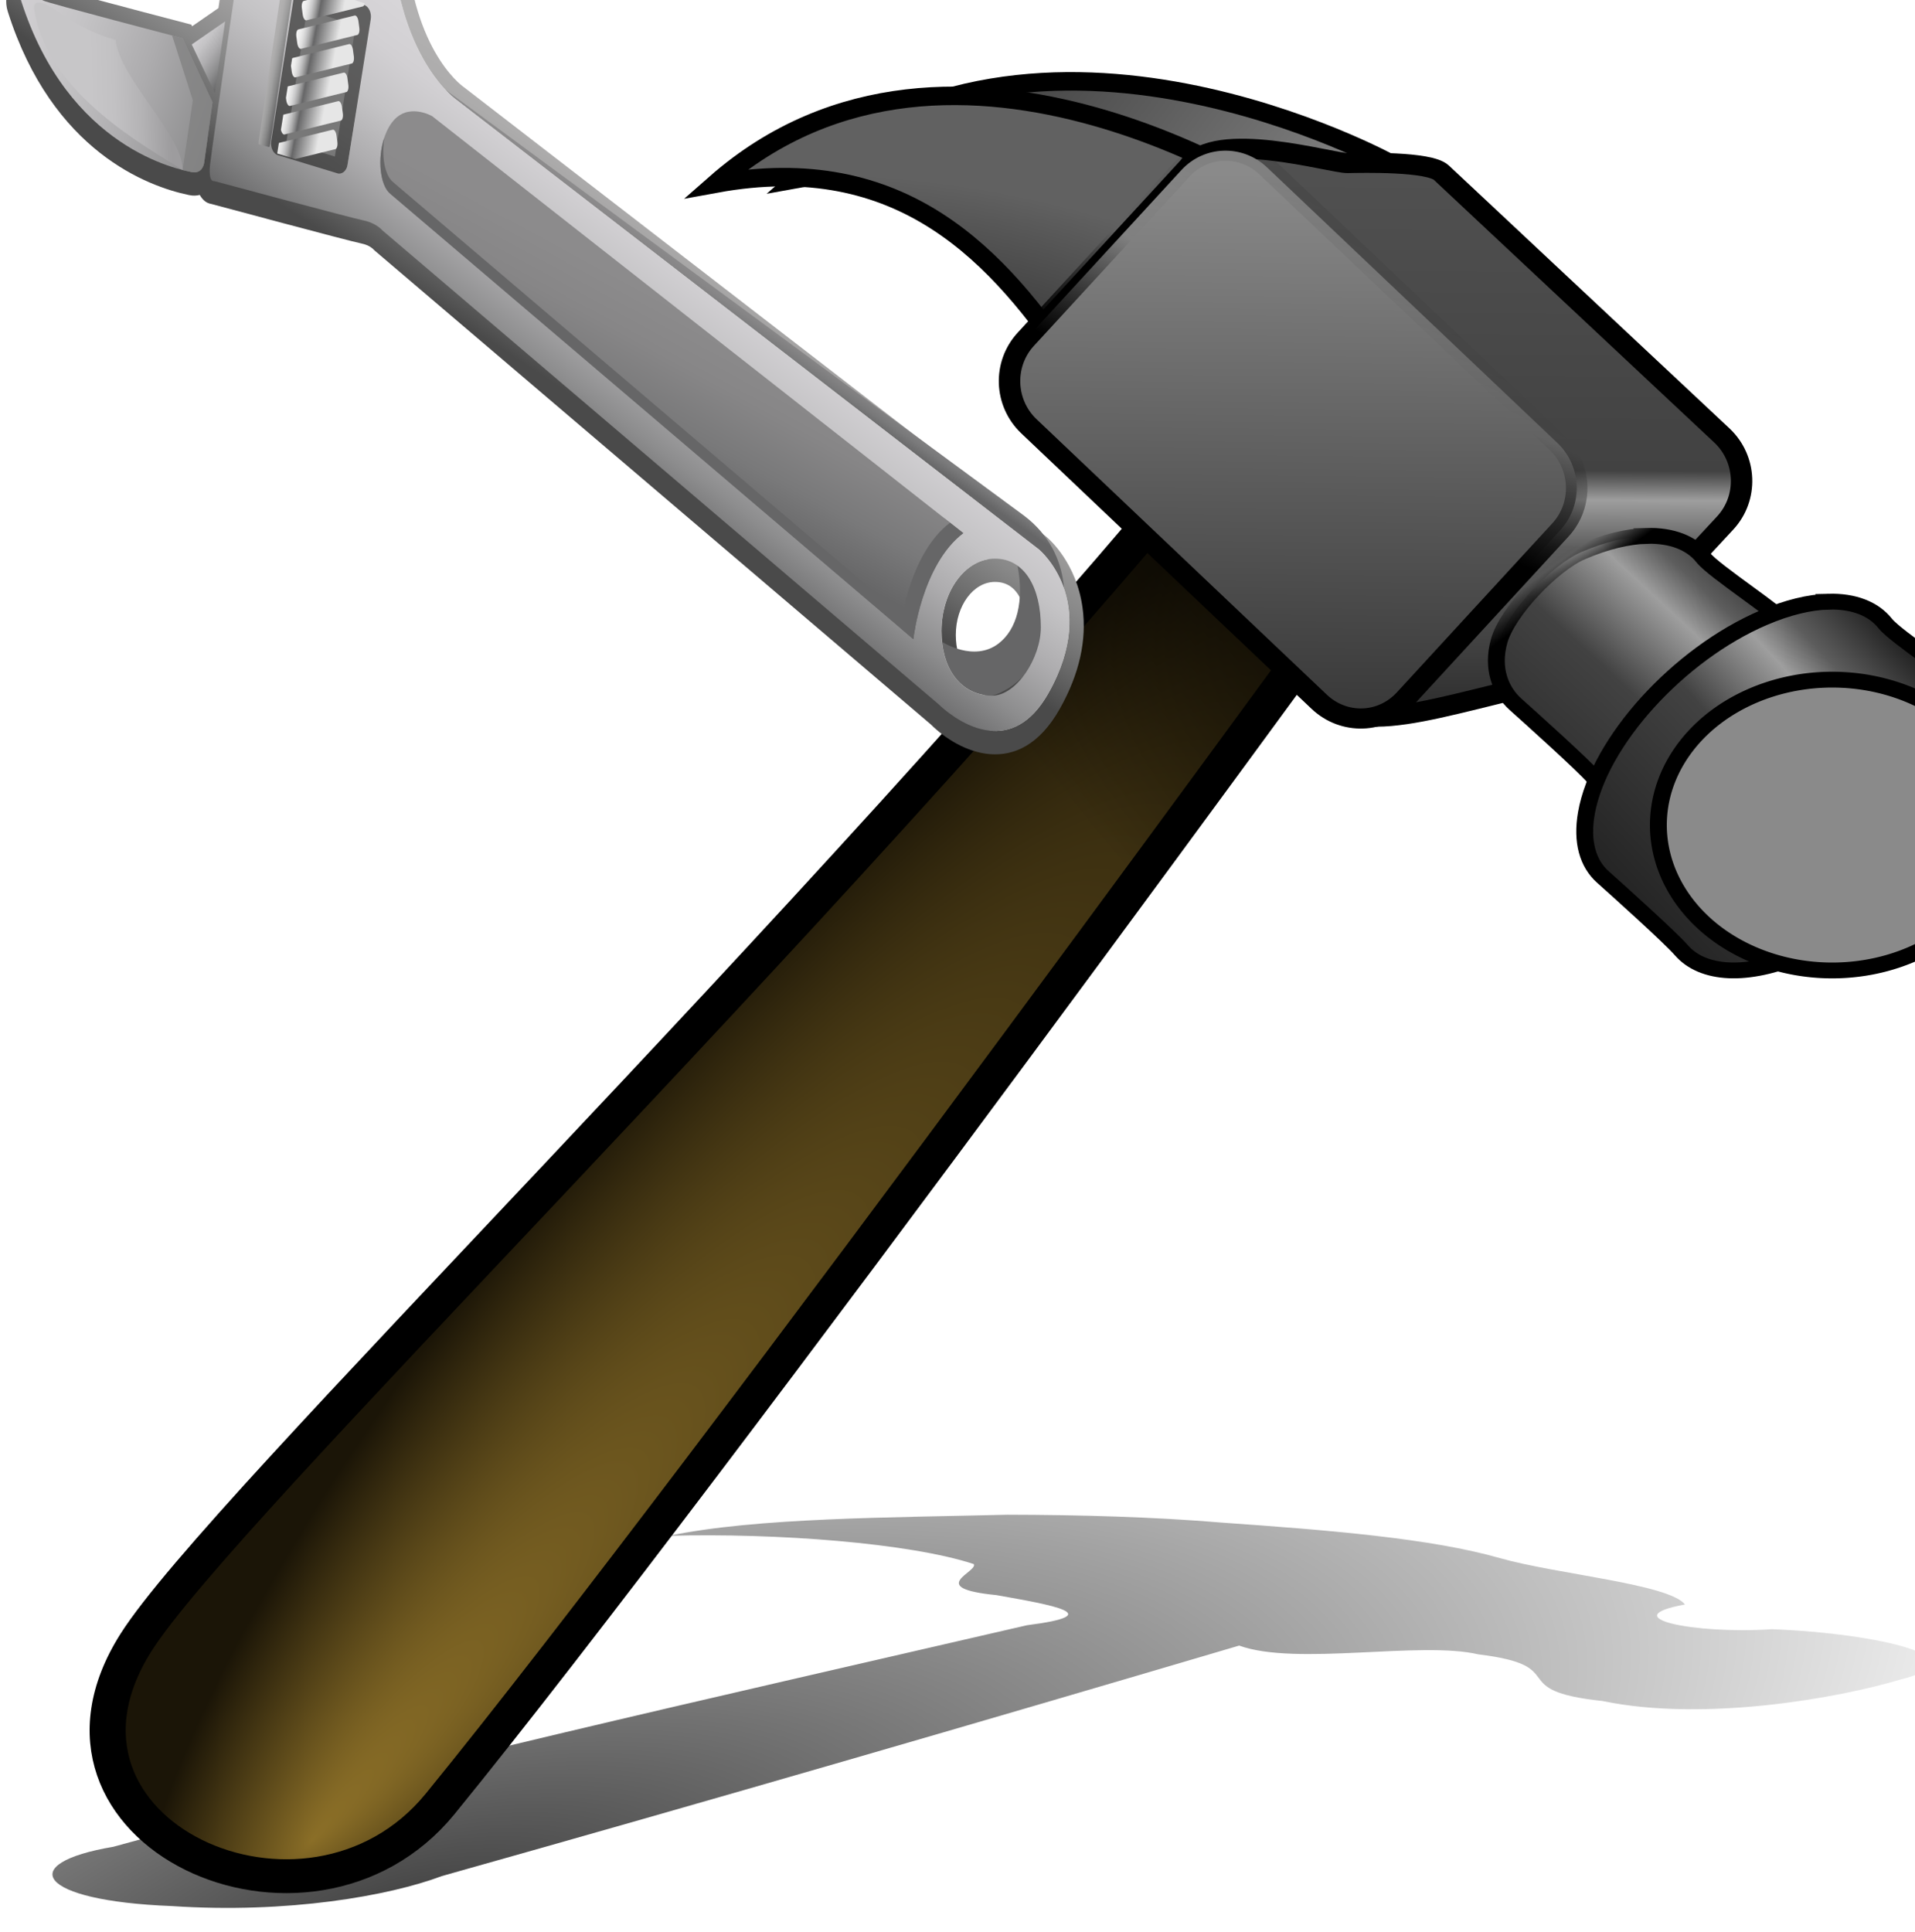
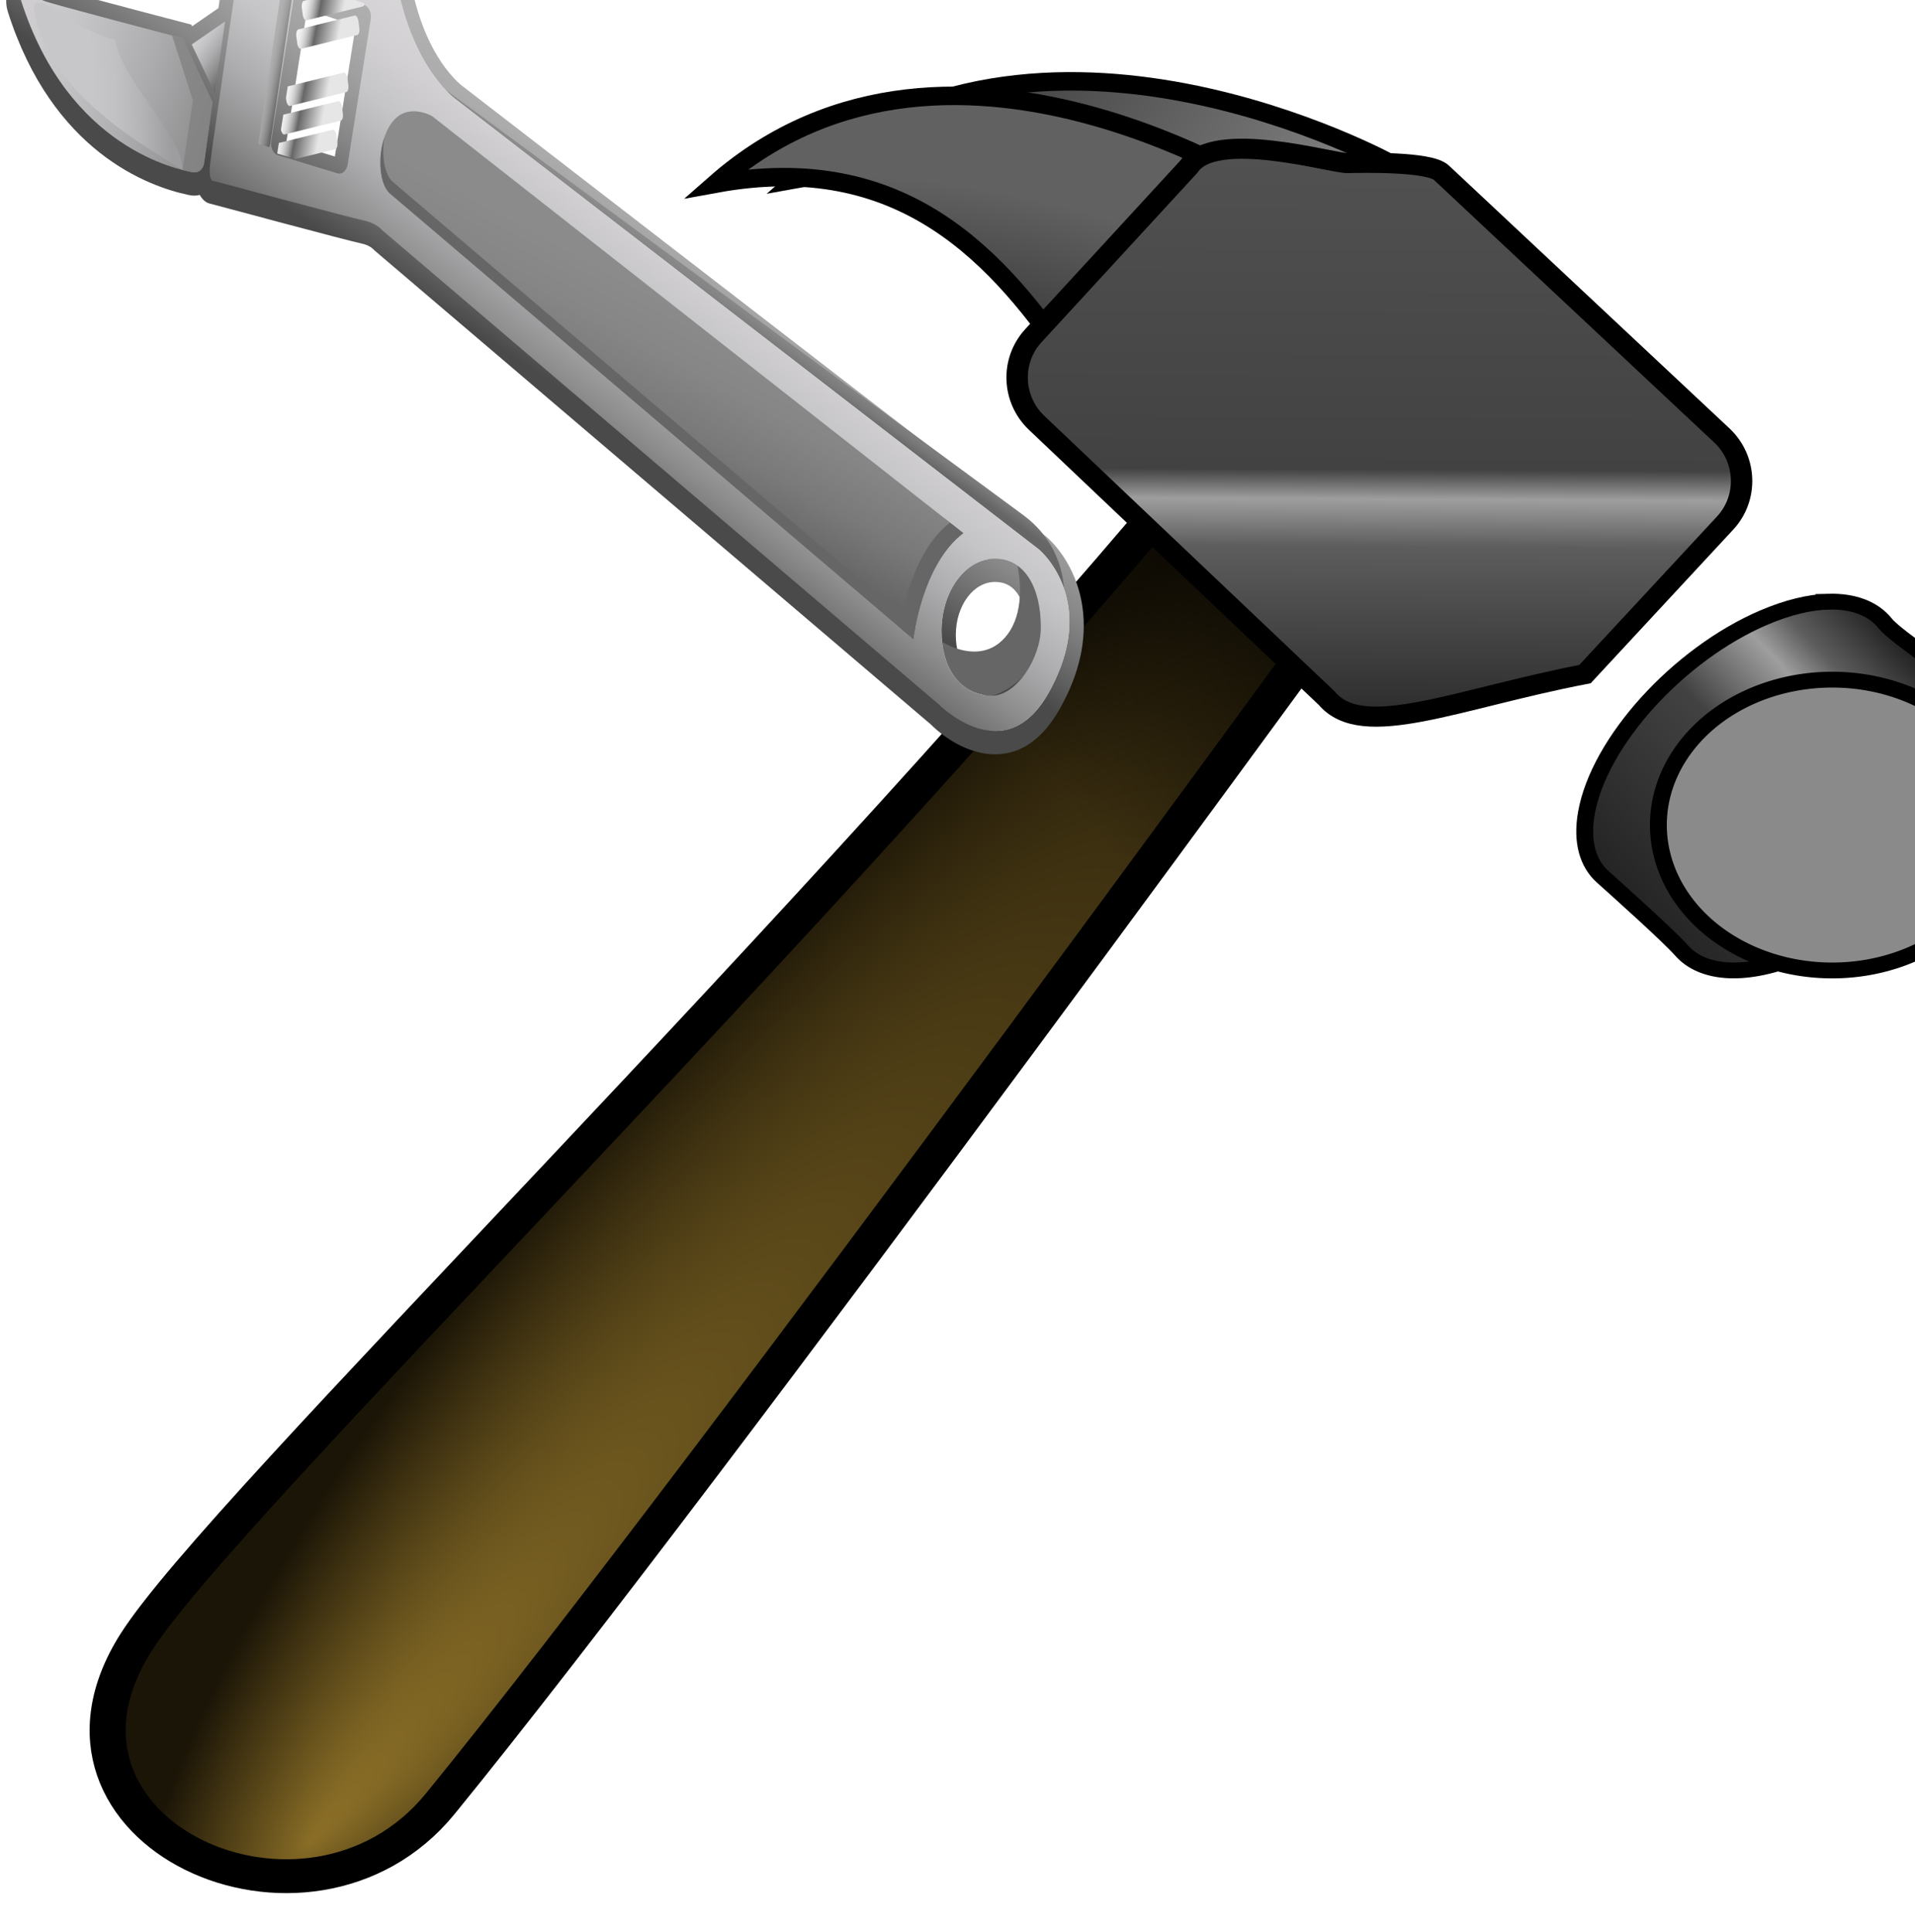
<svg xmlns="http://www.w3.org/2000/svg" xmlns:xlink="http://www.w3.org/1999/xlink" width="542.506" height="547.224">
  <title>crossed hammer and spanner</title>
  <defs>
    <linearGradient id="linearGradient2773">
      <stop stop-color="#000000" id="stop2775" offset="0" />
      <stop stop-color="#000000" stop-opacity="0" id="stop2777" offset="1" />
    </linearGradient>
    <linearGradient id="linearGradient2440">
      <stop stop-color="#000000" id="stop2442" offset="0" />
      <stop stop-color="#000000" stop-opacity="0" id="stop2444" offset="1" />
    </linearGradient>
    <linearGradient id="linearGradient12358">
      <stop stop-color="#000000" id="stop12360" offset="0" />
      <stop stop-color="#3f3d2f" id="stop13252" offset="0.815" />
      <stop stop-color="#403c16" id="stop13254" offset="0.861" />
      <stop stop-color="#6b2323" id="stop13256" offset="0.907" />
      <stop stop-color="#571f1f" id="stop12362" offset="1" />
    </linearGradient>
    <linearGradient id="linearGradient10790">
      <stop stop-color="#000000" id="stop10792" offset="0" />
      <stop stop-color="#000000" stop-opacity="0" id="stop10794" offset="1" />
    </linearGradient>
    <linearGradient id="linearGradient7948">
      <stop stop-color="#1d1d1d" id="stop7950" offset="0" />
      <stop stop-color="#686868" id="stop7952" offset="0.439" />
      <stop stop-color="#9e9e9e" id="stop7954" offset="0.504" />
      <stop stop-color="#424242" id="stop7956" offset="0.544" />
      <stop stop-color="#616161" id="stop7958" offset="1" />
    </linearGradient>
    <linearGradient id="linearGradient6953">
      <stop stop-color="#717171" id="stop6955" offset="0" />
      <stop stop-color="#717171" stop-opacity="0" id="stop6957" offset="1" />
    </linearGradient>
    <linearGradient id="linearGradient6941">
      <stop stop-color="#000000" id="stop6943" offset="0" />
      <stop stop-color="#5d5d5d" id="stop6945" offset="0.248" />
      <stop stop-color="#9e9e9e" id="stop6947" offset="0.339" />
      <stop stop-color="#424242" id="stop6949" offset="0.544" />
      <stop stop-color="#232323" id="stop6951" offset="1" />
    </linearGradient>
    <linearGradient id="linearGradient6906">
      <stop stop-color="#000000" id="stop6908" offset="0" />
      <stop stop-color="#000000" id="stop6914" offset="0.405" />
      <stop stop-color="#000000" stop-opacity="0" id="stop6916" offset="0.552" />
      <stop stop-color="#000000" stop-opacity="0.233" id="stop6910" offset="1" />
    </linearGradient>
    <linearGradient id="linearGradient6023">
      <stop stop-color="#8a8a8a" id="stop6025" offset="0" />
      <stop stop-color="#3a3a3a" id="stop6027" offset="1" />
    </linearGradient>
    <linearGradient id="linearGradient6009">
      <stop stop-color="#000000" id="stop6011" offset="0" />
      <stop stop-color="#5d5d5d" id="stop6017" offset="0.439" />
      <stop stop-color="#9e9e9e" id="stop6019" offset="0.504" />
      <stop stop-color="#424242" id="stop6021" offset="0.544" />
      <stop stop-color="#525252" id="stop6013" offset="1" />
    </linearGradient>
    <linearGradient id="linearGradient4925">
      <stop stop-color="#8a6e27" id="stop4927" offset="0" />
      <stop stop-color="#1b1507" id="stop4929" offset="1" />
    </linearGradient>
    <linearGradient id="linearGradient4888">
      <stop stop-color="#fffe99" id="stop4890" offset="0" />
      <stop stop-color="#fe3800" stop-opacity="0" id="stop4892" offset="1" />
    </linearGradient>
    <linearGradient id="linearGradient4866">
      <stop stop-color="#f10000" id="stop4868" offset="0" />
      <stop stop-color="#f8b602" stop-opacity="0.725" id="stop4874" offset="0.5" />
      <stop stop-color="#ffec04" stop-opacity="0" id="stop4870" offset="1" />
    </linearGradient>
    <linearGradient id="linearGradient4833">
      <stop stop-color="#323232" id="stop4835" offset="0" />
      <stop stop-color="#000000" id="stop4837" offset="1" />
    </linearGradient>
    <linearGradient id="linearGradient4825">
      <stop stop-color="#847811" id="stop4827" offset="0" />
      <stop stop-color="#403a08" id="stop4829" offset="1" />
    </linearGradient>
    <linearGradient xlink:href="#linearGradient6023" id="linearGradient4333" y2="0.122" x2="0.317" y1="0.5" x1="1.051" />
    <radialGradient gradientTransform="matrix(1.772,0.186,-8.874523e-2,0.846,-312.366,-30.359)" gradientUnits="userSpaceOnUse" xlink:href="#linearGradient7948" id="radialGradient4335" fy="322.171" fx="434.427" r="54.353" cy="322.477" cx="431.787" />
    <radialGradient gradientTransform="matrix(0.285,0.23,-1,1.24,772.002,-188.862)" gradientUnits="userSpaceOnUse" xlink:href="#linearGradient4925" id="radialGradient4337" fy="569.226" fx="403.11" r="126.434" cy="468.108" cx="396.749" />
    <linearGradient gradientUnits="userSpaceOnUse" xlink:href="#linearGradient10790" id="linearGradient4339" y2="423.133" x2="458.658" y1="363.133" x1="520.158" />
    <linearGradient xlink:href="#linearGradient6009" id="linearGradient4341" y2="0.011" x2="0.545" y1="1.209" x1="0.538" />
    <linearGradient xlink:href="#linearGradient6023" id="linearGradient4343" y2="0.962" x2="0.49" y1="0.053" x1="0.499" />
    <linearGradient xlink:href="#linearGradient6906" id="linearGradient4345" y2="-0.338" x2="0.664" y1="0.96" x1="0.039" />
    <linearGradient xlink:href="#linearGradient6941" id="linearGradient4347" y2="0.971" x2="-0.093" y1="-0.008" x1="0.968" />
    <linearGradient xlink:href="#linearGradient6906" id="linearGradient4349" y2="-0.03" x2="-0.114" y1="0.5" x1="0.332" />
    <linearGradient xlink:href="#linearGradient6941" id="linearGradient4351" y2="0.786" x2="0.087" y1="0.091" x1="0.899" />
    <linearGradient xlink:href="#linearGradient6023" id="linearGradient4353" y2="Infinity" x2="0.223" y1="-Infinity" x1="0.816" />
    <linearGradient xlink:href="#linearGradient6906" id="linearGradient4355" y2="-Infinity" x2="0.21" y1="Infinity" x1="0.495" />
    <radialGradient gradientTransform="matrix(-0.632,-0.572,0.353,-0.39,230.206,430.047)" gradientUnits="userSpaceOnUse" xlink:href="#linearGradient4866" id="radialGradient4363" fy="256.523" fx="84.192" r="77.274" cy="247.891" cx="124.164" />
    <radialGradient gradientTransform="matrix(-0.632,-0.572,0.353,-0.39,230.206,430.047)" gradientUnits="userSpaceOnUse" xlink:href="#linearGradient4866" id="radialGradient4477" fy="256.523" fx="84.192" r="77.274" cy="247.891" cx="124.164" />
    <radialGradient gradientTransform="matrix(-0.632,-0.572,0.353,-0.39,230.206,430.047)" gradientUnits="userSpaceOnUse" xlink:href="#linearGradient4866" id="radialGradient4479" fy="256.523" fx="84.192" r="77.274" cy="247.891" cx="124.164" />
    <radialGradient gradientTransform="matrix(-0.632,-0.572,0.353,-0.39,230.206,430.047)" gradientUnits="userSpaceOnUse" xlink:href="#linearGradient4866" id="radialGradient4481" fy="256.523" fx="84.192" r="77.274" cy="247.891" cx="124.164" />
    <radialGradient gradientTransform="matrix(-0.632,-0.572,0.353,-0.39,230.206,430.047)" gradientUnits="userSpaceOnUse" xlink:href="#linearGradient4866" id="radialGradient4483" fy="256.523" fx="84.192" r="77.274" cy="247.891" cx="124.164" />
    <radialGradient gradientTransform="matrix(-0.632,-0.572,0.353,-0.39,230.206,430.047)" gradientUnits="userSpaceOnUse" xlink:href="#linearGradient4866" id="radialGradient4485" fy="256.523" fx="84.192" r="77.274" cy="247.891" cx="124.164" />
    <radialGradient gradientTransform="matrix(-0.632,-0.572,0.353,-0.39,230.206,430.047)" gradientUnits="userSpaceOnUse" xlink:href="#linearGradient4866" id="radialGradient4487" fy="256.523" fx="84.192" r="77.274" cy="247.891" cx="124.164" />
    <radialGradient gradientTransform="matrix(-0.632,-0.572,0.353,-0.39,230.206,430.047)" gradientUnits="userSpaceOnUse" xlink:href="#linearGradient4866" id="radialGradient4489" fy="256.523" fx="84.192" r="77.274" cy="247.891" cx="124.164" />
    <radialGradient gradientTransform="matrix(-0.632,-0.572,0.353,-0.39,230.206,430.047)" gradientUnits="userSpaceOnUse" xlink:href="#linearGradient4866" id="radialGradient4491" fy="256.523" fx="84.192" r="77.274" cy="247.891" cx="124.164" />
    <radialGradient gradientTransform="matrix(-0.632,-0.572,0.353,-0.39,230.206,430.047)" gradientUnits="userSpaceOnUse" xlink:href="#linearGradient4866" id="radialGradient4493" fy="256.523" fx="84.192" r="77.274" cy="247.891" cx="124.164" />
    <radialGradient gradientTransform="matrix(-0.632,-0.572,0.353,-0.39,230.206,430.047)" gradientUnits="userSpaceOnUse" xlink:href="#linearGradient4866" id="radialGradient4495" fy="256.523" fx="84.192" r="77.274" cy="247.891" cx="124.164" />
    <radialGradient gradientTransform="matrix(-0.632,-0.572,0.353,-0.39,230.206,430.047)" gradientUnits="userSpaceOnUse" xlink:href="#linearGradient4866" id="radialGradient4497" fy="256.523" fx="84.192" r="77.274" cy="247.891" cx="124.164" />
    <radialGradient gradientTransform="matrix(-0.632,-0.572,0.353,-0.39,230.206,430.047)" gradientUnits="userSpaceOnUse" xlink:href="#linearGradient4866" id="radialGradient4505" fy="256.523" fx="84.192" r="77.274" cy="247.891" cx="124.164" />
    <radialGradient gradientTransform="matrix(-0.632,-0.572,0.353,-0.39,230.206,430.047)" gradientUnits="userSpaceOnUse" xlink:href="#linearGradient4866" id="radialGradient4512" fy="256.523" fx="84.192" r="77.274" cy="247.891" cx="124.164" />
    <radialGradient gradientTransform="matrix(-0.632,-0.572,0.353,-0.39,230.206,430.047)" gradientUnits="userSpaceOnUse" xlink:href="#linearGradient4866" id="radialGradient4516" fy="256.523" fx="84.192" r="77.274" cy="247.891" cx="124.164" />
    <radialGradient gradientTransform="matrix(-0.632,-0.572,0.353,-0.39,230.206,430.047)" gradientUnits="userSpaceOnUse" xlink:href="#linearGradient4866" id="radialGradient4521" fy="256.523" fx="84.192" r="77.274" cy="247.891" cx="124.164" />
    <radialGradient gradientTransform="matrix(-0.632,-0.572,0.353,-0.39,230.206,430.047)" gradientUnits="userSpaceOnUse" xlink:href="#linearGradient4866" id="radialGradient4525" fy="256.523" fx="84.192" r="77.274" cy="247.891" cx="124.164" />
    <radialGradient gradientTransform="matrix(-0.632,-0.572,0.353,-0.39,230.206,430.047)" gradientUnits="userSpaceOnUse" xlink:href="#linearGradient4866" id="radialGradient4530" fy="256.523" fx="84.192" r="77.274" cy="247.891" cx="124.164" />
    <radialGradient gradientTransform="matrix(-0.632,-0.572,0.353,-0.39,230.206,430.047)" gradientUnits="userSpaceOnUse" xlink:href="#linearGradient4866" id="radialGradient4534" fy="256.523" fx="84.192" r="77.274" cy="247.891" cx="124.164" />
    <radialGradient gradientTransform="matrix(-0.632,-0.572,0.353,-0.39,230.206,430.047)" gradientUnits="userSpaceOnUse" xlink:href="#linearGradient4866" id="radialGradient4539" fy="256.523" fx="84.192" r="77.274" cy="247.891" cx="124.164" />
    <radialGradient gradientTransform="matrix(-0.632,-0.572,0.353,-0.39,230.206,430.047)" gradientUnits="userSpaceOnUse" xlink:href="#linearGradient4866" id="radialGradient4543" fy="256.523" fx="84.192" r="77.274" cy="247.891" cx="124.164" />
    <radialGradient gradientTransform="matrix(-0.632,-0.572,0.353,-0.39,230.206,430.047)" gradientUnits="userSpaceOnUse" xlink:href="#linearGradient4866" id="radialGradient4548" fy="256.523" fx="84.192" r="77.274" cy="247.891" cx="124.164" />
    <radialGradient gradientTransform="matrix(-0.632,-0.572,0.353,-0.39,230.206,430.047)" gradientUnits="userSpaceOnUse" xlink:href="#linearGradient4866" id="radialGradient4552" fy="256.523" fx="84.192" r="77.274" cy="247.891" cx="124.164" />
    <radialGradient gradientTransform="matrix(-0.632,-0.572,0.353,-0.39,230.206,430.047)" gradientUnits="userSpaceOnUse" xlink:href="#linearGradient4866" id="radialGradient4560" fy="256.523" fx="84.192" r="77.274" cy="247.891" cx="124.164" />
    <radialGradient gradientTransform="matrix(-0.632,-0.572,0.353,-0.39,230.206,430.047)" gradientUnits="userSpaceOnUse" xlink:href="#linearGradient4866" id="radialGradient4564" fy="256.523" fx="84.192" r="77.274" cy="247.891" cx="124.164" />
    <radialGradient gradientTransform="matrix(-0.632,-0.572,0.353,-0.39,230.206,430.047)" gradientUnits="userSpaceOnUse" xlink:href="#linearGradient4866" id="radialGradient4569" fy="256.523" fx="84.192" r="77.274" cy="247.891" cx="124.164" />
    <radialGradient gradientTransform="matrix(-0.632,-0.572,0.353,-0.39,230.206,430.047)" gradientUnits="userSpaceOnUse" xlink:href="#linearGradient4866" id="radialGradient4573" fy="256.523" fx="84.192" r="77.274" cy="247.891" cx="124.164" />
    <radialGradient gradientTransform="matrix(-0.632,-0.572,0.353,-0.39,230.206,430.047)" gradientUnits="userSpaceOnUse" xlink:href="#linearGradient4866" id="radialGradient4578" fy="256.523" fx="84.192" r="77.274" cy="247.891" cx="124.164" />
    <radialGradient gradientTransform="matrix(-0.632,-0.572,0.353,-0.39,230.206,430.047)" gradientUnits="userSpaceOnUse" xlink:href="#linearGradient4866" id="radialGradient4582" fy="256.523" fx="84.192" r="77.274" cy="247.891" cx="124.164" />
    <radialGradient gradientTransform="matrix(-0.632,-0.572,0.353,-0.39,230.206,430.047)" gradientUnits="userSpaceOnUse" xlink:href="#linearGradient4866" id="radialGradient4587" fy="256.523" fx="84.192" r="77.274" cy="247.891" cx="124.164" />
    <radialGradient gradientTransform="matrix(-0.632,-0.572,0.353,-0.39,230.206,430.047)" gradientUnits="userSpaceOnUse" xlink:href="#linearGradient4866" id="radialGradient4591" fy="256.523" fx="84.192" r="77.274" cy="247.891" cx="124.164" />
    <radialGradient gradientTransform="matrix(-0.632,-0.572,0.353,-0.39,230.206,430.047)" gradientUnits="userSpaceOnUse" xlink:href="#linearGradient4866" id="radialGradient4603" fy="256.523" fx="84.192" r="77.274" cy="247.891" cx="124.164" />
    <radialGradient gradientTransform="matrix(-0.632,-0.572,0.353,-0.39,230.206,430.047)" gradientUnits="userSpaceOnUse" xlink:href="#linearGradient4866" id="radialGradient4605" fy="256.523" fx="84.192" r="77.274" cy="247.891" cx="124.164" />
    <radialGradient gradientTransform="matrix(-0.632,-0.572,0.353,-0.39,230.206,430.047)" gradientUnits="userSpaceOnUse" xlink:href="#linearGradient4866" id="radialGradient4655" fy="256.523" fx="84.192" r="77.274" cy="247.891" cx="124.164" />
    <radialGradient gradientTransform="matrix(-0.632,-0.572,0.353,-0.39,230.206,430.047)" gradientUnits="userSpaceOnUse" xlink:href="#linearGradient4866" id="radialGradient4657" fy="256.523" fx="84.192" r="77.274" cy="247.891" cx="124.164" />
    <radialGradient gradientTransform="matrix(-0.632,-0.572,0.353,-0.39,230.206,430.047)" gradientUnits="userSpaceOnUse" xlink:href="#linearGradient4866" id="radialGradient4659" fy="256.523" fx="84.192" r="77.274" cy="247.891" cx="124.164" />
    <radialGradient gradientTransform="matrix(-0.632,-0.572,0.353,-0.39,230.206,430.047)" gradientUnits="userSpaceOnUse" xlink:href="#linearGradient4866" id="radialGradient4661" fy="256.523" fx="84.192" r="77.274" cy="247.891" cx="124.164" />
    <radialGradient gradientTransform="matrix(-0.632,-0.572,0.353,-0.39,230.206,430.047)" gradientUnits="userSpaceOnUse" xlink:href="#linearGradient4866" id="radialGradient4663" fy="256.523" fx="84.192" r="77.274" cy="247.891" cx="124.164" />
    <radialGradient gradientTransform="matrix(-0.632,-0.572,0.353,-0.39,230.206,430.047)" gradientUnits="userSpaceOnUse" xlink:href="#linearGradient4866" id="radialGradient4665" fy="256.523" fx="84.192" r="77.274" cy="247.891" cx="124.164" />
    <radialGradient gradientTransform="matrix(-0.632,-0.572,0.353,-0.39,230.206,430.047)" gradientUnits="userSpaceOnUse" xlink:href="#linearGradient4866" id="radialGradient4667" fy="256.523" fx="84.192" r="77.274" cy="247.891" cx="124.164" />
    <radialGradient gradientTransform="matrix(-0.632,-0.572,0.353,-0.39,230.206,430.047)" gradientUnits="userSpaceOnUse" xlink:href="#linearGradient4866" id="radialGradient4669" fy="256.523" fx="84.192" r="77.274" cy="247.891" cx="124.164" />
    <radialGradient gradientTransform="matrix(-0.632,-0.572,0.353,-0.39,230.206,430.047)" gradientUnits="userSpaceOnUse" xlink:href="#linearGradient4866" id="radialGradient4671" fy="256.523" fx="84.192" r="77.274" cy="247.891" cx="124.164" />
    <radialGradient gradientTransform="matrix(-0.632,-0.572,0.353,-0.39,230.206,430.047)" gradientUnits="userSpaceOnUse" xlink:href="#linearGradient4866" id="radialGradient4673" fy="256.523" fx="84.192" r="77.274" cy="247.891" cx="124.164" />
    <radialGradient gradientTransform="matrix(-0.632,-0.572,0.353,-0.39,230.206,430.047)" gradientUnits="userSpaceOnUse" xlink:href="#linearGradient4866" id="radialGradient4675" fy="256.523" fx="84.192" r="77.274" cy="247.891" cx="124.164" />
    <radialGradient gradientTransform="matrix(-0.632,-0.572,0.353,-0.39,230.206,430.047)" gradientUnits="userSpaceOnUse" xlink:href="#linearGradient4866" id="radialGradient4701" fy="256.523" fx="84.192" r="77.274" cy="247.891" cx="124.164" />
    <radialGradient gradientTransform="matrix(-0.632,-0.572,0.353,-0.39,230.206,430.047)" gradientUnits="userSpaceOnUse" xlink:href="#linearGradient4866" id="radialGradient4703" fy="256.523" fx="84.192" r="77.274" cy="247.891" cx="124.164" />
    <radialGradient gradientTransform="matrix(-0.632,-0.572,0.353,-0.39,230.206,430.047)" gradientUnits="userSpaceOnUse" xlink:href="#linearGradient4866" id="radialGradient4705" fy="256.523" fx="84.192" r="77.274" cy="247.891" cx="124.164" />
    <radialGradient gradientTransform="matrix(-0.632,-0.572,0.353,-0.39,230.206,430.047)" gradientUnits="userSpaceOnUse" xlink:href="#linearGradient4866" id="radialGradient4707" fy="256.523" fx="84.192" r="77.274" cy="247.891" cx="124.164" />
    <radialGradient gradientTransform="matrix(-0.632,-0.572,0.353,-0.39,230.206,430.047)" gradientUnits="userSpaceOnUse" xlink:href="#linearGradient4866" id="radialGradient4709" fy="256.523" fx="84.192" r="77.274" cy="247.891" cx="124.164" />
    <radialGradient gradientTransform="matrix(-0.632,-0.572,0.353,-0.39,230.206,430.047)" gradientUnits="userSpaceOnUse" xlink:href="#linearGradient4866" id="radialGradient4711" fy="256.523" fx="84.192" r="77.274" cy="247.891" cx="124.164" />
    <radialGradient gradientTransform="matrix(-0.632,-0.572,0.353,-0.39,230.206,430.047)" gradientUnits="userSpaceOnUse" xlink:href="#linearGradient4866" id="radialGradient4713" fy="256.523" fx="84.192" r="77.274" cy="247.891" cx="124.164" />
    <radialGradient gradientTransform="matrix(-0.632,-0.572,0.353,-0.39,230.206,430.047)" gradientUnits="userSpaceOnUse" xlink:href="#linearGradient4866" id="radialGradient4715" fy="256.523" fx="84.192" r="77.274" cy="247.891" cx="124.164" />
    <radialGradient gradientTransform="matrix(-0.632,-0.572,0.353,-0.39,230.206,430.047)" gradientUnits="userSpaceOnUse" xlink:href="#linearGradient4866" id="radialGradient4717" fy="256.523" fx="84.192" r="77.274" cy="247.891" cx="124.164" />
    <radialGradient gradientTransform="matrix(-0.632,-0.572,0.353,-0.39,230.206,430.047)" gradientUnits="userSpaceOnUse" xlink:href="#linearGradient4866" id="radialGradient4719" fy="256.523" fx="84.192" r="77.274" cy="247.891" cx="124.164" />
    <radialGradient gradientTransform="matrix(-0.632,-0.572,0.353,-0.39,230.206,430.047)" gradientUnits="userSpaceOnUse" xlink:href="#linearGradient4866" id="radialGradient4721" fy="256.523" fx="84.192" r="77.274" cy="247.891" cx="124.164" />
    <radialGradient gradientTransform="matrix(-0.632,-0.572,0.353,-0.39,229.468,430.047)" gradientUnits="userSpaceOnUse" xlink:href="#linearGradient4866" id="radialGradient4723" fy="256.523" fx="84.192" r="77.274" cy="247.891" cx="124.164" />
    <radialGradient gradientTransform="matrix(-0.632,-0.572,0.353,-0.39,230.206,430.047)" gradientUnits="userSpaceOnUse" xlink:href="#linearGradient4866" id="radialGradient4863" fy="256.523" fx="84.192" r="77.274" cy="247.891" cx="124.164" />
    <radialGradient gradientTransform="matrix(-0.632,-0.572,0.353,-0.39,230.206,430.047)" gradientUnits="userSpaceOnUse" xlink:href="#linearGradient4866" id="radialGradient4865" fy="256.523" fx="84.192" r="77.274" cy="247.891" cx="124.164" />
    <radialGradient gradientTransform="matrix(-0.632,-0.572,0.353,-0.39,230.206,430.047)" gradientUnits="userSpaceOnUse" xlink:href="#linearGradient4866" id="radialGradient4867" fy="256.523" fx="84.192" r="77.274" cy="247.891" cx="124.164" />
    <radialGradient gradientTransform="matrix(-0.632,-0.572,0.353,-0.39,230.206,430.047)" gradientUnits="userSpaceOnUse" xlink:href="#linearGradient4866" id="radialGradient4869" fy="256.523" fx="84.192" r="77.274" cy="247.891" cx="124.164" />
    <radialGradient gradientTransform="matrix(-0.632,-0.572,0.353,-0.39,230.206,430.047)" gradientUnits="userSpaceOnUse" xlink:href="#linearGradient4866" id="radialGradient4871" fy="256.523" fx="84.192" r="77.274" cy="247.891" cx="124.164" />
    <radialGradient gradientTransform="matrix(-0.632,-0.572,0.353,-0.39,230.206,430.047)" gradientUnits="userSpaceOnUse" xlink:href="#linearGradient4866" id="radialGradient4873" fy="256.523" fx="84.192" r="77.274" cy="247.891" cx="124.164" />
    <radialGradient gradientTransform="matrix(-0.632,-0.572,0.353,-0.39,230.206,430.047)" gradientUnits="userSpaceOnUse" xlink:href="#linearGradient4866" id="radialGradient4875" fy="256.523" fx="84.192" r="77.274" cy="247.891" cx="124.164" />
    <radialGradient gradientTransform="matrix(-0.632,-0.572,0.353,-0.39,230.206,430.047)" gradientUnits="userSpaceOnUse" xlink:href="#linearGradient4866" id="radialGradient4877" fy="256.523" fx="84.192" r="77.274" cy="247.891" cx="124.164" />
    <radialGradient gradientTransform="matrix(-0.632,-0.572,0.353,-0.39,230.206,430.047)" gradientUnits="userSpaceOnUse" xlink:href="#linearGradient4866" id="radialGradient4879" fy="256.523" fx="84.192" r="77.274" cy="247.891" cx="124.164" />
    <radialGradient gradientTransform="matrix(-0.632,-0.572,0.353,-0.39,230.206,430.047)" gradientUnits="userSpaceOnUse" xlink:href="#linearGradient4866" id="radialGradient4881" fy="256.523" fx="84.192" r="77.274" cy="247.891" cx="124.164" />
    <radialGradient gradientTransform="matrix(-0.632,-0.572,0.353,-0.39,230.206,430.047)" gradientUnits="userSpaceOnUse" xlink:href="#linearGradient4866" id="radialGradient4883" fy="256.523" fx="84.192" r="77.274" cy="247.891" cx="124.164" />
    <radialGradient gradientTransform="matrix(-0.632,-0.572,0.353,-0.39,230.206,430.047)" gradientUnits="userSpaceOnUse" xlink:href="#linearGradient4866" id="radialGradient4885" fy="256.523" fx="84.192" r="77.274" cy="247.891" cx="124.164" />
    <radialGradient gradientTransform="matrix(-0.632,-0.572,0.353,-0.39,230.206,430.047)" gradientUnits="userSpaceOnUse" xlink:href="#linearGradient4866" id="radialGradient4887" fy="256.523" fx="84.192" r="77.274" cy="247.891" cx="124.164" />
    <radialGradient gradientTransform="matrix(-0.632,-0.572,0.353,-0.39,230.206,430.047)" gradientUnits="userSpaceOnUse" xlink:href="#linearGradient4866" id="radialGradient4889" fy="256.523" fx="84.192" r="77.274" cy="247.891" cx="124.164" />
    <radialGradient gradientTransform="matrix(-0.632,-0.572,0.353,-0.39,230.206,430.047)" gradientUnits="userSpaceOnUse" xlink:href="#linearGradient4866" id="radialGradient4891" fy="256.523" fx="84.192" r="77.274" cy="247.891" cx="124.164" />
    <radialGradient gradientTransform="matrix(-0.632,-0.572,0.353,-0.39,230.206,430.047)" gradientUnits="userSpaceOnUse" xlink:href="#linearGradient4866" id="radialGradient4893" fy="256.523" fx="84.192" r="77.274" cy="247.891" cx="124.164" />
    <radialGradient gradientTransform="matrix(-0.632,-0.572,0.353,-0.39,230.206,430.047)" gradientUnits="userSpaceOnUse" xlink:href="#linearGradient4866" id="radialGradient4895" fy="256.523" fx="84.192" r="77.274" cy="247.891" cx="124.164" />
    <radialGradient gradientTransform="matrix(-0.632,-0.572,0.353,-0.39,230.206,430.047)" gradientUnits="userSpaceOnUse" xlink:href="#linearGradient4866" id="radialGradient4897" fy="256.523" fx="84.192" r="77.274" cy="247.891" cx="124.164" />
    <radialGradient gradientTransform="matrix(-0.632,-0.572,0.353,-0.39,230.206,430.047)" gradientUnits="userSpaceOnUse" xlink:href="#linearGradient4866" id="radialGradient4899" fy="256.523" fx="84.192" r="77.274" cy="247.891" cx="124.164" />
    <radialGradient gradientTransform="matrix(-0.632,-0.572,0.353,-0.39,230.206,430.047)" gradientUnits="userSpaceOnUse" xlink:href="#linearGradient4866" id="radialGradient4901" fy="256.523" fx="84.192" r="77.274" cy="247.891" cx="124.164" />
    <radialGradient gradientTransform="matrix(-0.632,-0.572,0.353,-0.39,230.206,430.047)" gradientUnits="userSpaceOnUse" xlink:href="#linearGradient4866" id="radialGradient4903" fy="256.523" fx="84.192" r="77.274" cy="247.891" cx="124.164" />
    <radialGradient gradientTransform="matrix(-0.632,-0.572,0.353,-0.39,230.206,430.047)" gradientUnits="userSpaceOnUse" xlink:href="#linearGradient4866" id="radialGradient4905" fy="256.523" fx="84.192" r="77.274" cy="247.891" cx="124.164" />
    <radialGradient gradientTransform="matrix(-0.632,-0.572,0.353,-0.39,230.206,430.047)" gradientUnits="userSpaceOnUse" xlink:href="#linearGradient4866" id="radialGradient4977" fy="256.523" fx="84.192" r="77.274" cy="247.891" cx="124.164" />
    <radialGradient gradientTransform="matrix(-0.632,-0.572,0.353,-0.39,230.206,430.047)" gradientUnits="userSpaceOnUse" xlink:href="#linearGradient4866" id="radialGradient4979" fy="256.523" fx="84.192" r="77.274" cy="247.891" cx="124.164" />
    <radialGradient gradientTransform="matrix(-0.632,-0.572,0.353,-0.39,230.206,430.047)" gradientUnits="userSpaceOnUse" xlink:href="#linearGradient4866" id="radialGradient4981" fy="256.523" fx="84.192" r="77.274" cy="247.891" cx="124.164" />
    <radialGradient gradientTransform="matrix(-0.632,-0.572,0.353,-0.39,230.206,430.047)" gradientUnits="userSpaceOnUse" xlink:href="#linearGradient4866" id="radialGradient4983" fy="256.523" fx="84.192" r="77.274" cy="247.891" cx="124.164" />
    <radialGradient gradientTransform="matrix(-0.632,-0.572,0.353,-0.39,230.206,430.047)" gradientUnits="userSpaceOnUse" xlink:href="#linearGradient4866" id="radialGradient4985" fy="256.523" fx="84.192" r="77.274" cy="247.891" cx="124.164" />
    <radialGradient gradientTransform="matrix(-0.632,-0.572,0.353,-0.39,230.206,430.047)" gradientUnits="userSpaceOnUse" xlink:href="#linearGradient4866" id="radialGradient4987" fy="256.523" fx="84.192" r="77.274" cy="247.891" cx="124.164" />
    <radialGradient gradientTransform="matrix(-0.632,-0.572,0.353,-0.39,230.206,430.047)" gradientUnits="userSpaceOnUse" xlink:href="#linearGradient4866" id="radialGradient4989" fy="256.523" fx="84.192" r="77.274" cy="247.891" cx="124.164" />
    <radialGradient gradientTransform="matrix(-0.632,-0.572,0.353,-0.39,230.206,430.047)" gradientUnits="userSpaceOnUse" xlink:href="#linearGradient4866" id="radialGradient4991" fy="256.523" fx="84.192" r="77.274" cy="247.891" cx="124.164" />
    <radialGradient gradientTransform="matrix(-0.632,-0.572,0.353,-0.39,230.206,430.047)" gradientUnits="userSpaceOnUse" xlink:href="#linearGradient4866" id="radialGradient4993" fy="256.523" fx="84.192" r="77.274" cy="247.891" cx="124.164" />
    <radialGradient gradientTransform="matrix(-0.632,-0.572,0.353,-0.39,230.206,430.047)" gradientUnits="userSpaceOnUse" xlink:href="#linearGradient4866" id="radialGradient4995" fy="256.523" fx="84.192" r="77.274" cy="247.891" cx="124.164" />
    <radialGradient gradientTransform="matrix(-0.632,-0.572,0.353,-0.39,230.206,430.047)" gradientUnits="userSpaceOnUse" xlink:href="#linearGradient4866" id="radialGradient4997" fy="256.523" fx="84.192" r="77.274" cy="247.891" cx="124.164" />
    <radialGradient gradientTransform="matrix(-1.939,-1.658,1.082,-1.129,-285.56,867.864)" gradientUnits="userSpaceOnUse" xlink:href="#linearGradient4866" id="radialGradient5000" fy="256.523" fx="84.192" r="77.274" cy="247.891" cx="124.164" />
    <radialGradient gradientTransform="matrix(-1.939,-1.658,1.082,-1.129,-254.695,565.705)" gradientUnits="userSpaceOnUse" xlink:href="#linearGradient4866" id="radialGradient5003" fy="256.523" fx="84.192" r="77.274" cy="247.891" cx="124.164" />
    <radialGradient gradientTransform="matrix(-1.939,-1.658,1.082,-1.129,-244.947,547.836)" gradientUnits="userSpaceOnUse" xlink:href="#linearGradient4866" id="radialGradient5006" fy="256.523" fx="84.192" r="77.274" cy="247.891" cx="124.164" />
    <radialGradient gradientTransform="matrix(-1.939,-1.658,1.082,-1.129,-282.311,588.448)" gradientUnits="userSpaceOnUse" xlink:href="#linearGradient4866" id="radialGradient5009" fy="256.523" fx="84.192" r="77.274" cy="247.891" cx="124.164" />
    <radialGradient gradientTransform="matrix(-1.939,-1.658,1.082,-1.129,-300.181,593.322)" gradientUnits="userSpaceOnUse" xlink:href="#linearGradient4866" id="radialGradient5012" fy="256.523" fx="84.192" r="77.274" cy="247.891" cx="124.164" />
    <radialGradient gradientTransform="matrix(-1.939,-1.658,1.082,-1.129,-277.438,560.832)" gradientUnits="userSpaceOnUse" xlink:href="#linearGradient4866" id="radialGradient5015" fy="256.523" fx="84.192" r="77.274" cy="247.891" cx="124.164" />
    <radialGradient gradientTransform="matrix(-1.939,-1.658,1.082,-1.129,-305.054,572.203)" gradientUnits="userSpaceOnUse" xlink:href="#linearGradient4866" id="radialGradient5018" fy="256.523" fx="84.192" r="77.274" cy="247.891" cx="124.164" />
    <radialGradient gradientTransform="matrix(-1.939,-1.658,1.082,-1.129,-295.307,596.571)" gradientUnits="userSpaceOnUse" xlink:href="#linearGradient4866" id="radialGradient5021" fy="256.523" fx="84.192" r="77.274" cy="247.891" cx="124.164" />
    <radialGradient gradientTransform="matrix(-1.939,-1.658,1.082,-1.129,-288.809,604.693)" gradientUnits="userSpaceOnUse" xlink:href="#linearGradient4866" id="radialGradient5024" fy="256.523" fx="84.192" r="77.274" cy="247.891" cx="124.164" />
    <radialGradient gradientTransform="matrix(-1.939,-1.658,1.082,-1.129,-288.809,645.306)" gradientUnits="userSpaceOnUse" xlink:href="#linearGradient4866" id="radialGradient5027" fy="256.523" fx="84.192" r="77.274" cy="247.891" cx="124.164" />
    <radialGradient gradientTransform="matrix(-1.939,-1.658,1.082,-1.129,-329.422,697.29)" gradientUnits="userSpaceOnUse" xlink:href="#linearGradient4866" id="radialGradient5030" fy="256.523" fx="84.192" r="77.274" cy="247.891" cx="124.164" />
    <radialGradient gradientTransform="matrix(1.928,-0.494,0.181,0.706,-103.905,113.238)" gradientUnits="userSpaceOnUse" xlink:href="#linearGradient2773" id="radialGradient2779" fy="648.262" fx="52.91" r="250.982" cy="648.262" cx="52.91" />
    <linearGradient xlink:href="#linearGradient10790" id="linearGradient1527" y2="0.632" x2="0.335" y1="0.066" x1="1" />
    <radialGradient gradientTransform="matrix(0.285,0.23,-1,1.24,772.002,-188.862)" gradientUnits="userSpaceOnUse" xlink:href="#linearGradient4925" id="radialGradient1530" fy="569.226" fx="403.11" r="126.434" cy="468.108" cx="396.749" />
    <radialGradient gradientTransform="matrix(1.772,0.186,-8.874523e-2,0.846,-312.366,-30.359)" gradientUnits="userSpaceOnUse" xlink:href="#linearGradient7948" id="radialGradient1533" fy="322.171" fx="434.427" r="54.353" cy="322.477" cx="431.787" />
    <symbol id="svg_19" viewBox="0 0 317.323 228.185" height="228.185px" width="317.323px" y="0px" x="0px">
      <g id="svg_18" />
      <g id="svg_1">
        <g>
          <linearGradient y2="141.989" x2="149.822" y1="93.075" x1="173.436" gradientUnits="userSpaceOnUse" id="svg_17">
            <stop stop-color="#B2B1B1" offset="0" />
            <stop stop-color="#ADACAC" offset="0.178" />
            <stop stop-color="#9F9E9E" offset="0.382" />
            <stop stop-color="#888888" offset="0.6" />
            <stop stop-color="#686868" offset="0.825" />
            <stop stop-color="#4A4A4A" offset="1" />
          </linearGradient>
          <path d="m316.961,196.298c-1.802,-9.699 -9.682,-14.812 -10.573,-15.362l-0.062,-0.044l-171.55,-97.753l-0.102,-0.056c-0.658,-0.34 -16.054,-8.587 -17.143,-34.084c-0.688,-16.098 -7.539,-27.267 -13.168,-33.802c-4.282,-4.97 -10.688,-10.247 -14.307,-11.133l0.051,0.008l-0.708,-0.313c-2.837,-1.272 -9.473,-4.252 -21.177,-3.688c-16.925,0.82 -27.702,4.996 -37.215,8.681c-3.098,1.2 -6.023,2.335 -8.936,3.249c-6.08,1.917 -10.051,4.743 -11.804,8.401c-0.728,1.521 -0.949,2.926 -0.949,4.063c0,1.434 0.351,2.448 0.467,2.747l0.833,2.133l2.238,0.464c33.315,6.902 44.203,9.067 47.934,9.747c0.648,1.959 2.098,6.085 3.746,8.802c0.682,1.125 0.936,1.82 1.03,2.147c-0.396,2.003 -1.618,8.134 -3.065,15.444l-7.758,3.958l-0.234,-0.368l-1.787,-0.345c-14.46,-2.782 -38.037,-7.39 -40.426,-8.032c-5.082,-2.253 -8.627,-2.327 -10.812,-0.191c-1.513,1.478 -1.901,3.672 -1.014,5.739c13.131,30.554 41.523,38.039 53.116,39.842l0.253,0.041c1.219,0.194 2.26,0.145 3.15,-0.033c0.493,0.651 1.068,1.11 1.628,1.424c0.523,0.292 1.173,0.465 1.85,0.555c1.69,0.337 40.336,8.013 44.148,8.586c2.313,0.346 3.408,1.182 3.454,1.218c0.068,0.054 0.133,0.113 0.133,0.113l0.334,0.225c0,0 163.708,102.973 163.773,103.013c7.995,5.865 25.877,12.488 38.004,-3.469c5.718,-7.522 7.954,-14.899 6.648,-21.927zm-37.314,5.922c0,-6.355 5.171,-11.523 11.526,-11.523c8.394,0 9.299,7.468 9.299,10.682c0,4.41 -5.244,10.684 -10.143,10.684c-6.589,-0.001 -10.682,-3.771 -10.682,-9.843zm-182.856,-104.001c-2.478,-0.555 -11.917,-2.679 -14.274,-3.211c0.575,-2.716 5.453,-25.714 6.099,-28.755c2.604,0.652 12.052,3.015 14.29,3.569c-0.561,2.6 -5.5,25.529 -6.115,28.397z" fill="url(#svg_17)" />
-           <rect height="37.959" width="23.705" fill="#404040" opacity="0.7" transform="matrix(0.975 0.222 -0.222 0.975 20.443 -18.517)" y="62.62" x="80.666" />
          <path d="m275.587,203.72c0,0 9.36,4.502 16.65,0.368c5.468,-3.103 7.549,-9.238 5.581,-16.93c0,0 6.87,2.866 6.87,13.374c0,10.509 -10.701,14.122 -14.359,14.899c-3.656,0.78 -13.6,-2.049 -14.742,-11.711z" fill="#666667" />
          <linearGradient y2="136.199" x2="213.667" y1="129.453" x1="217.041" gradientUnits="userSpaceOnUse" id="svg_16">
            <stop stop-color="#8C8B8C" offset="0" />
            <stop stop-color="#878687" offset="0.312" />
            <stop stop-color="#79797A" offset="0.671" />
            <stop stop-color="#666667" offset="1" />
          </linearGradient>
          <path d="m299.606,176.217l-184.41,-100.217l188.974,107.677c0,0 6.893,4.738 6.893,14.873c-0,0 4.463,-13.554 -11.457,-22.333z" fill="url(#svg_16)" />
          <path d="m289.513,185.718c-0.554,-0.052 -1.123,-0.085 -1.708,-0.085c-8.698,0 -15.746,7.045 -15.746,15.74c0,8.693 6.206,14.056 14.899,14.056c0.47,0 0.938,-0.038 1.407,-0.105c-7.646,-0.757 -12.931,-5.928 -12.931,-13.95c0.001,-8.132 6.164,-14.822 14.079,-15.656zm14.661,-2.046l-171.41,-97.678c0,0 -18.221,-9.106 -19.443,-37.662c-1.221,-28.554 -23.104,-41.046 -24.231,-41.046c-1.097,0 -6.746,-4.249 -19.58,-3.876c10.472,0.367 15.212,3.876 16.207,3.876c1.128,0 23.011,12.492 24.232,41.046c1.218,28.556 19.442,37.662 19.442,37.662l171.41,97.678c0,0 18.08,11.031 2.787,31.152c-4.292,5.644 -9.29,7.81 -14.062,8.195c5.71,0.463 12.116,-1.203 17.434,-8.195c15.297,-20.12 -2.786,-31.152 -2.786,-31.152z" fill="#DFDFDC" />
          <linearGradient y2="150.049" x2="143.297" y1="96.074" x1="172.814" gradientUnits="userSpaceOnUse" id="svg_15">
            <stop stop-color="#D7D5D8" offset="0" />
            <stop stop-color="#D2D0D3" offset="0.17" />
            <stop stop-color="#C4C3C5" offset="0.365" />
            <stop stop-color="#ADACAE" offset="0.572" />
            <stop stop-color="#8D8D8E" offset="0.787" />
            <stop stop-color="#666667" offset="1" />
          </linearGradient>
          <path d="m304.17,183.677l-171.409,-97.677c0,0 -18.224,-9.11 -19.442,-37.663c-1.221,-28.554 -23.108,-41.045 -24.232,-41.045c-1.127,0 -7.045,-4.509 -20.664,-3.851c-21.793,1.052 -33.155,7.984 -45.083,11.739c-11.929,3.759 -9.626,9.658 -9.626,9.658s48.134,9.971 49.166,9.971c1.033,0 1.599,1.596 1.599,1.596s1.785,5.824 3.662,8.924c1.876,3.102 1.69,4.508 1.69,4.508s-9.111,45.739 -9.768,49.968c-0.659,4.225 1.221,3.758 1.221,3.758s40.198,7.983 43.957,8.547c3.754,0.561 5.539,2.16 5.539,2.16l163.805,103.032c0,0 19.422,14.564 32.375,-2.475c15.292,-20.119 -2.79,-31.15 -2.79,-31.15zm-196.815,-115.324l-6.805,31.598c-0.294,1.362 -1.645,2.222 -3.004,1.919l-17.552,-3.95c-1.359,-0.305 -2.232,-1.67 -1.942,-3.031l6.822,-32.157c0.286,-1.36 1.628,-2.198 2.977,-1.862l17.582,4.396c1.351,0.339 2.213,1.729 1.922,3.087zm182.975,147.079c-8.693,0 -14.899,-5.36 -14.899,-14.054c0,-8.692 7.05,-15.741 15.743,-15.741c8.694,0 13.516,6.202 13.516,14.896c-0.001,6.754 -7.211,14.899 -14.36,14.899z" fill="url(#svg_15)" />
          <linearGradient y2="164.888" x2="185.469" y1="131.153" x1="198.963" gradientUnits="userSpaceOnUse" id="svg_14">
            <stop stop-color="#8C8B8C" offset="0" />
            <stop stop-color="#878687" offset="0.312" />
            <stop stop-color="#79797A" offset="0.671" />
            <stop stop-color="#666667" offset="1" />
          </linearGradient>
          <path d="m267.129,203.125c0,0 2.438,-16.14 14.723,-23.042l-156.421,-90.645c0,0 -7.309,-3.146 -11.877,1.421c-4.567,4.568 -4.263,13.094 -0.51,15.428c3.758,2.335 154.085,96.838 154.085,96.838z" fill="url(#svg_14)" />
          <linearGradient y2="79.653" x2="66" y1="69.035" x1="55.383" gradientUnits="userSpaceOnUse" id="svg_13">
            <stop stop-color="#D7D5D8" offset="0" />
            <stop stop-color="#D2D0D3" offset="0.17" />
            <stop stop-color="#C4C3C5" offset="0.365" />
            <stop stop-color="#ADACAE" offset="0.572" />
            <stop stop-color="#8D8D8E" offset="0.787" />
            <stop stop-color="#666667" offset="1" />
          </linearGradient>
          <polygon points="54.64,73.853 64.479,68.833 61.421,84.372   " fill="url(#svg_13)" />
          <linearGradient y2="101.136" x2="79.565" y1="57.283" x1="-13.202" gradientUnits="userSpaceOnUse" id="svg_12">
            <stop stop-color="#D7D5D8" offset="0" />
            <stop stop-color="#D2D0D3" offset="0.17" />
            <stop stop-color="#C4C3C5" offset="0.365" />
            <stop stop-color="#ADACAE" offset="0.572" />
            <stop stop-color="#8D8D8E" offset="0.787" />
            <stop stop-color="#666667" offset="1" />
          </linearGradient>
          <path d="m51.922,72.495l8.833,13.916l-2.462,13.18c0,0 -0.388,2.539 -3.788,1.994c-3.398,-0.545 -36.219,-4.944 -50.165,-37.38c-0.733,-1.715 1.795,-2.078 6.552,0.1c1.112,0.508 41.03,8.19 41.03,8.19z" fill="url(#svg_12)" />
          <linearGradient gradientTransform="matrix(0.999 0.006 0.006 0.969 -0.056 1.248)" y2="79.434" x2="81.691" y1="78.169" x1="77.054" gradientUnits="userSpaceOnUse" id="svg_11">
            <stop stop-color="#B2B1B1" offset="0" />
            <stop stop-color="#ADACAC" offset="0.212" />
            <stop stop-color="#9F9F9F" offset="0.455" />
            <stop stop-color="#888888" offset="0.715" />
            <stop stop-color="#686869" offset="0.984" />
            <stop stop-color="#666667" offset="1" />
          </linearGradient>
          <path d="m74.39,94.72c-0.086,0.442 -0.075,0.816 0.033,0.841l2.977,0.602c0.107,0.021 0.264,-0.321 0.355,-0.765l6.876,-33.998c0.091,-0.443 0.077,-0.817 -0.03,-0.839l-2.979,-0.601c-0.105,-0.021 -0.264,0.319 -0.354,0.761l-6.878,33.999z" fill="url(#svg_11)" />
          <path d="m51.922,72.495c0,0 -1.151,-0.224 -3.066,-0.59l6.099,14.069l-3.022,15.177c1.254,0.24 2.146,0.368 2.573,0.434c3.399,0.545 3.788,-1.994 3.788,-1.994l2.462,-13.18l-8.834,-13.916z" fill="#808080" opacity="0.75" />
          <path d="m276.325,176.881l0,0.03l-0.003,0l1.594,0.925c-11.481,6.448 -14.357,20.965 -14.684,22.837c2.507,1.577 3.897,2.452 3.897,2.452s2.438,-16.14 14.723,-23.042l-5.527,-3.202zm-13.093,23.792c-0.024,0.128 -0.036,0.202 -0.036,0.202l0.036,-0.202z" fill="#666667" />
          <path d="m111.356,94.086c-2.089,4.582 -1.294,10.346 1.691,12.2c3.755,2.335 154.086,96.839 154.086,96.839s0.156,-1.037 0.59,-2.689c-6.846,-4.303 -150.166,-94.396 -153.833,-96.678c-2.452,-1.523 -3.421,-5.689 -2.534,-9.672z" fill="#666667" />
          <g>
            <defs>
              <polygon points="87.686,60.456 79.815,97.562 102.302,102.621 110.175,66.075     " id="svg_10" />
            </defs>
            <clipPath id="svg_3">
              <use xlink:href="#svg_10" />
            </clipPath>
            <g clip-path="url(#svg_3)">
              <linearGradient gradientTransform="matrix(0.716 0.275 -0.208 0.8 49.748 -72.709)" y2="136.174" x2="108.937" y1="136.174" x1="93.501" gradientUnits="userSpaceOnUse" id="svg_9">
                <stop stop-color="#F2F2F2" offset="0" />
                <stop stop-color="#EDEDED" offset="0.063" />
                <stop stop-color="#DFDFDF" offset="0.136" />
                <stop stop-color="#C8C8C9" offset="0.214" />
                <stop stop-color="#A8A8A8" offset="0.295" />
                <stop stop-color="#7F7F80" offset="0.378" />
                <stop stop-color="#666667" offset="0.421" />
                <stop stop-color="#E6E6E6" offset="1" />
              </linearGradient>
              <path d="m105.602,64.025c0.141,0.777 -0.127,1.478 -0.593,1.562l-16.585,3.017c-0.472,0.087 -0.968,-0.476 -1.108,-1.256l-0.253,-1.408c-0.143,-0.775 0.124,-1.478 0.593,-1.563l16.582,-3.014c0.469,-0.086 0.965,0.474 1.105,1.251l0.259,1.411z" fill="url(#svg_9)" />
              <linearGradient gradientTransform="matrix(0.716 0.275 -0.208 0.8 49.748 -72.709)" y2="143.928" x2="108.936" y1="143.928" x1="93.499" gradientUnits="userSpaceOnUse" id="svg_8">
                <stop stop-color="#F2F2F2" offset="0" />
                <stop stop-color="#EDEDED" offset="0.063" />
                <stop stop-color="#DFDFDF" offset="0.136" />
                <stop stop-color="#C8C8C9" offset="0.214" />
                <stop stop-color="#A8A8A8" offset="0.295" />
                <stop stop-color="#7F7F80" offset="0.378" />
                <stop stop-color="#666667" offset="0.421" />
                <stop stop-color="#E6E6E6" offset="1" />
              </linearGradient>
              <path d="m103.985,70.228c0.143,0.778 -0.125,1.477 -0.593,1.563l-16.582,3.014c-0.469,0.089 -0.965,-0.475 -1.105,-1.251l-0.26,-1.408c-0.14,-0.778 0.124,-1.48 0.596,-1.566l16.582,-3.017c0.47,-0.083 0.965,0.479 1.108,1.256l0.254,1.409z" fill="url(#svg_8)" />
              <linearGradient gradientTransform="matrix(0.716 0.275 -0.208 0.8 49.748 -72.709)" y2="151.687" x2="108.938" y1="151.687" x1="93.502" gradientUnits="userSpaceOnUse" id="svg_7">
                <stop stop-color="#F2F2F2" offset="0" />
                <stop stop-color="#EDEDED" offset="0.063" />
                <stop stop-color="#DFDFDF" offset="0.136" />
                <stop stop-color="#C8C8C9" offset="0.214" />
                <stop stop-color="#A8A8A8" offset="0.295" />
                <stop stop-color="#7F7F80" offset="0.378" />
                <stop stop-color="#666667" offset="0.421" />
                <stop stop-color="#E6E6E6" offset="1" />
              </linearGradient>
-               <path d="m102.372,76.434c0.141,0.777 -0.126,1.478 -0.598,1.564l-16.582,3.015c-0.469,0.085 -0.965,-0.476 -1.105,-1.255l-0.256,-1.406c-0.14,-0.78 0.127,-1.479 0.596,-1.567l16.582,-3.015c0.469,-0.086 0.965,0.479 1.105,1.254l0.258,1.41z" fill="url(#svg_7)" />
              <linearGradient gradientTransform="matrix(0.716 0.275 -0.208 0.8 49.748 -72.709)" y2="159.446" x2="108.938" y1="159.446" x1="93.501" gradientUnits="userSpaceOnUse" id="svg_6">
                <stop stop-color="#F2F2F2" offset="0" />
                <stop stop-color="#EDEDED" offset="0.063" />
                <stop stop-color="#DFDFDF" offset="0.136" />
                <stop stop-color="#C8C8C9" offset="0.214" />
                <stop stop-color="#A8A8A8" offset="0.295" />
                <stop stop-color="#7F7F80" offset="0.378" />
                <stop stop-color="#666667" offset="0.421" />
                <stop stop-color="#E6E6E6" offset="1" />
              </linearGradient>
              <path d="m100.754,82.637c0.14,0.781 -0.124,1.481 -0.593,1.564l-16.581,3.019c-0.472,0.085 -0.965,-0.478 -1.108,-1.257l-0.256,-1.408c-0.141,-0.777 0.124,-1.477 0.592,-1.563l16.583,-3.015c0.472,-0.086 0.968,0.475 1.108,1.252l0.255,1.408z" fill="url(#svg_6)" />
              <linearGradient gradientTransform="matrix(0.716 0.275 -0.208 0.8 49.748 -72.709)" y2="167.2" x2="108.938" y1="167.2" x1="93.501" gradientUnits="userSpaceOnUse" id="svg_5">
                <stop stop-color="#F2F2F2" offset="0" />
                <stop stop-color="#EDEDED" offset="0.063" />
                <stop stop-color="#DFDFDF" offset="0.136" />
                <stop stop-color="#C8C8C9" offset="0.214" />
                <stop stop-color="#A8A8A8" offset="0.295" />
                <stop stop-color="#7F7F80" offset="0.378" />
                <stop stop-color="#666667" offset="0.421" />
                <stop stop-color="#E6E6E6" offset="1" />
              </linearGradient>
              <path d="m99.139,88.843c0.143,0.778 -0.126,1.477 -0.596,1.562l-16.582,3.018c-0.469,0.083 -0.965,-0.477 -1.105,-1.254l-0.256,-1.407c-0.143,-0.782 0.127,-1.481 0.593,-1.566l16.584,-3.017c0.469,-0.083 0.962,0.48 1.105,1.256l0.257,1.408z" fill="url(#svg_5)" />
              <linearGradient gradientTransform="matrix(0.716 0.275 -0.208 0.8 49.748 -72.709)" y2="174.958" x2="108.939" y1="174.958" x1="93.503" gradientUnits="userSpaceOnUse" id="svg_4">
                <stop stop-color="#F2F2F2" offset="0" />
                <stop stop-color="#EDEDED" offset="0.063" />
                <stop stop-color="#DFDFDF" offset="0.136" />
                <stop stop-color="#C8C8C9" offset="0.214" />
                <stop stop-color="#A8A8A8" offset="0.295" />
                <stop stop-color="#7F7F80" offset="0.378" />
                <stop stop-color="#666667" offset="0.421" />
                <stop stop-color="#E6E6E6" offset="1" />
              </linearGradient>
              <path d="m97.524,95.05c0.14,0.775 -0.125,1.477 -0.594,1.563l-16.582,3.014c-0.474,0.088 -0.968,-0.474 -1.11,-1.253l-0.253,-1.407c-0.141,-0.779 0.124,-1.479 0.592,-1.568l16.583,-3.013c0.469,-0.086 0.964,0.476 1.108,1.255l0.256,1.409z" fill="url(#svg_4)" />
            </g>
          </g>
          <path d="m87.399,9.82c-1.126,0 -7.042,-4.507 -20.661,-3.851c-11.653,0.567 -20.319,2.807 -27.688,5.345c10.853,3.629 31.355,0.52 43.521,5.635c14.295,6.013 20.017,20.451 28.353,27.216c-3.979,-23.808 -22.488,-34.345 -23.525,-34.345z" fill="#F0F0F0" />
          <linearGradient y2="82.322" x2="48.356" y1="83.165" x1="24.742" gradientUnits="userSpaceOnUse" id="svg_2">
            <stop stop-color="#C7C6C8" offset="0" />
            <stop stop-color="#C2C1C3" offset="0.295" />
            <stop stop-color="#B4B3B5" offset="0.635" />
            <stop stop-color="#9D9C9E" offset="0.995" />
            <stop stop-color="#9D9C9E" offset="1" />
          </linearGradient>
          <path d="m32.24,72.881c-9.726,-1.904 -17.302,-6.423 -17.835,-6.668c-4.476,-2.047 -6.506,-1.815 -6.164,-0.097c3.732,18.682 33.741,30.194 43.693,35.034c0.118,-7.613 -18.619,-19.943 -19.694,-28.269z" fill="url(#svg_2)" />
        </g>
      </g>
    </symbol>
  </defs>
  <g>
    <title>Layer 1</title>
    <g id="layer1">
-       <path opacity="0.759" fill="url(#radialGradient2779)" fill-rule="evenodd" stroke-width="2.45" stroke-miterlimit="4" id="path7934" d="m285.421,429.079c-33.005,0.821 -70.892,0.779 -95.974,5.976c30.503,-0.846 68.256,2.034 86.4,7.995c1.394,2.183 -13.881,6.778 6.447,8.801c15.558,2.773 32.061,5.546 8.597,8.539c-88.59,20.5 -179.253,40.701 -258.798,62.753c-27.889,4.689 -21.592,15.315 16.517,16.787c32.971,2.216 61.754,-2.924 76.548,-8.491c76.634,-21.567 151.683,-43.371 225.889,-65.293c16.161,5.866 51.336,-1.383 67.773,2.489c26.977,3.269 6.891,10.2 35.228,13.223c28.77,5.975 66.869,-0.848 84.155,-6.045c24.067,-6.008 -5.714,-13.106 -36.174,-14.306c-22.13,1.473 -45.051,-3.293 -24.697,-7c-4.452,-5.801 -36.371,-8.578 -52.329,-13.117c-19.714,-5.629 -48.281,-7.923 -78.883,-10.082c-19.116,-1.607 -40.151,-2.192 -60.7,-2.23z" />
      <g id="g1512" transform="matrix(1.508 0 0 1.415 -390.717 -341.205)">
        <path style="vector-effect: non-scaling-stroke; " fill="url(#linearGradient4333)" fill-rule="evenodd" stroke="#000000" stroke-width="3.7" stroke-miterlimit="4" id="path1514" d="m409.071,276.888c44.901,-42.073 111.505,-2.858 111.505,-2.858l-45.962,40.305c-14.346,-22.948 -30.482,-44.273 -65.543,-37.447z" />
        <g style="vector-effect: non-scaling-stroke; " id="g1516">
          <path style="vector-effect: non-scaling-stroke; " fill="url(#radialGradient1533)" fill-rule="evenodd" stroke="#000000" stroke-width="3.7" stroke-miterlimit="4" id="path1520" d="m393.571,277.888c44.901,-42.073 108.505,4.642 108.505,4.642l-40.962,32.805c-14.345,-22.948 -32.482,-44.273 -67.543,-37.447z" />
          <path style="vector-effect: non-scaling-stroke; " fill="url(#radialGradient1530)" fill-rule="evenodd" stroke="#000000" stroke-width="6.78" stroke-miterlimit="4" id="path1522" d="m490.985,325.701c-81.166,104.708 -190.215,217.155 -206.332,244.236c-22.585,37.951 32.365,64.683 57.154,32.286c50.54,-66.051 178.898,-254.256 178.898,-254.256c2.738,-12.035 1.389,-23.347 -29.72,-22.266z" />
          <path style="vector-effect: non-scaling-stroke; " fill="url(#linearGradient1527)" fill-rule="evenodd" stroke-width="6.78" stroke-miterlimit="4" id="path1524" d="m490.985,325.701c-23.046,26.864 -42.643,50.316 -60.334,69.967c-9.245,10.269 27.18,42.473 33.341,34.775c30.993,-38.721 56.713,-82.475 56.713,-82.475c2.738,-12.035 1.389,-23.347 -29.72,-22.266z" />
          <g style="vector-effect: non-scaling-stroke; " id="g1526" transform="matrix(0.712 0 0 0.712 126.017 130.437)">
            <g style="vector-effect: non-scaling-stroke; " id="g1528">
              <path style="vector-effect: non-scaling-stroke; " fill="url(#linearGradient4341)" fill-rule="nonzero" stroke="#000000" stroke-width="5.651" marker-start="none" marker-mid="none" marker-end="none" stroke-miterlimit="4" stroke-dashoffset="0" id="path1530" d="m542.443,201.322c-4.154,0.087 -35.058,-9.744 -41.844,1l-41.031,47.531c-6.036,6.994 -5.652,17.931 0.844,24.5l76.563,77.438c9.496,12.069 34.089,0.213 68.125,-6.781l37.031,-42.531c6.036,-6.994 5.652,-17.931 -0.844,-24.5l-74.062,-73.938c-3.197,-3.233 -20.755,-2.803 -24.781,-2.719z" />
-               <path style="vector-effect: non-scaling-stroke; " fill="url(#linearGradient4343)" fill-rule="nonzero" stroke="url(#linearGradient4345)" stroke-width="5.66" marker-start="none" marker-mid="none" marker-end="none" stroke-miterlimit="7.8" stroke-dashoffset="0" id="path1532" d="m521.223,202.545l76.574,77.443c6.496,6.569 6.866,17.489 0.83,24.483l-41.034,47.546c-6.036,6.994 -16.125,7.336 -22.621,0.767l-76.574,-77.443c-6.496,-6.569 -6.866,-17.489 -0.83,-24.483l41.034,-47.546c6.036,-6.994 16.125,-7.336 22.621,-0.767z" />
            </g>
-             <path style="vector-effect: non-scaling-stroke; " fill="url(#linearGradient4347)" fill-rule="nonzero" stroke="url(#linearGradient4349)" stroke-width="4.449" marker-start="none" marker-mid="none" marker-end="none" stroke-miterlimit="7.8" stroke-dashoffset="0" id="path1534" d="m621.339,306.143c-4.979,0.142 -10.749,1.622 -17.094,4.5c-7.787,3.533 -19.627,16.816 -21.781,25.031c-2.059,7.852 0.391,14.092 4.336,17.855c3.909,3.729 17.641,16.846 20.746,20.645c5.594,6.844 17.238,7.768 31.73,1.156c22.537,-10.283 18.471,-4.91 21.75,-25c1.169,-7.164 2.411,-13.85 -0.683,-17.656c-3.79,-4.663 -21.189,-16.581 -23.998,-20.369c-3.107,-4.189 -8.325,-6.353 -15.007,-6.163z" />
            <g style="vector-effect: non-scaling-stroke; " id="g1536">
              <path style="vector-effect: non-scaling-stroke; " fill="url(#linearGradient4351)" fill-rule="nonzero" stroke="#000000" stroke-width="4.449" marker-start="none" marker-mid="none" marker-end="none" stroke-miterlimit="7.8" stroke-dashoffset="0" id="path1538" d="m669.339,324.643c-4.979,0.142 -10.755,1.608 -17.094,4.5c-22.537,10.283 -43.502,34.941 -46.781,55.031c-1.308,8.012 0.391,14.092 4.336,17.855c3.909,3.729 17.641,16.846 20.746,20.645c5.594,6.844 17.238,7.768 31.73,1.156c22.537,-10.283 43.471,-34.91 46.75,-55c1.169,-7.164 2.411,-13.85 -0.683,-17.656c-3.79,-4.663 -21.189,-16.581 -23.998,-20.369c-3.107,-4.189 -8.325,-6.353 -15.007,-6.163z" />
              <path style="vector-effect: non-scaling-stroke; " fill="url(#linearGradient4353)" fill-rule="nonzero" stroke="url(#linearGradient4355)" stroke-width="4.449" marker-start="none" marker-mid="none" marker-end="none" stroke-miterlimit="7.8" stroke-dashoffset="0" id="path1540" d="m711.162,368.824a40.828,36.395 0 1 1 -81.656,37.256a40.828,36.395 0 1 1 81.656,-37.256z" />
            </g>
          </g>
        </g>
      </g>
    </g>
    <use x="195.859" y="173.963" transform="matrix(0.962 0 0 1.303 -186.66 -310.31)" xlink:href="#svg_19" id="svg_20" />
  </g>
</svg>